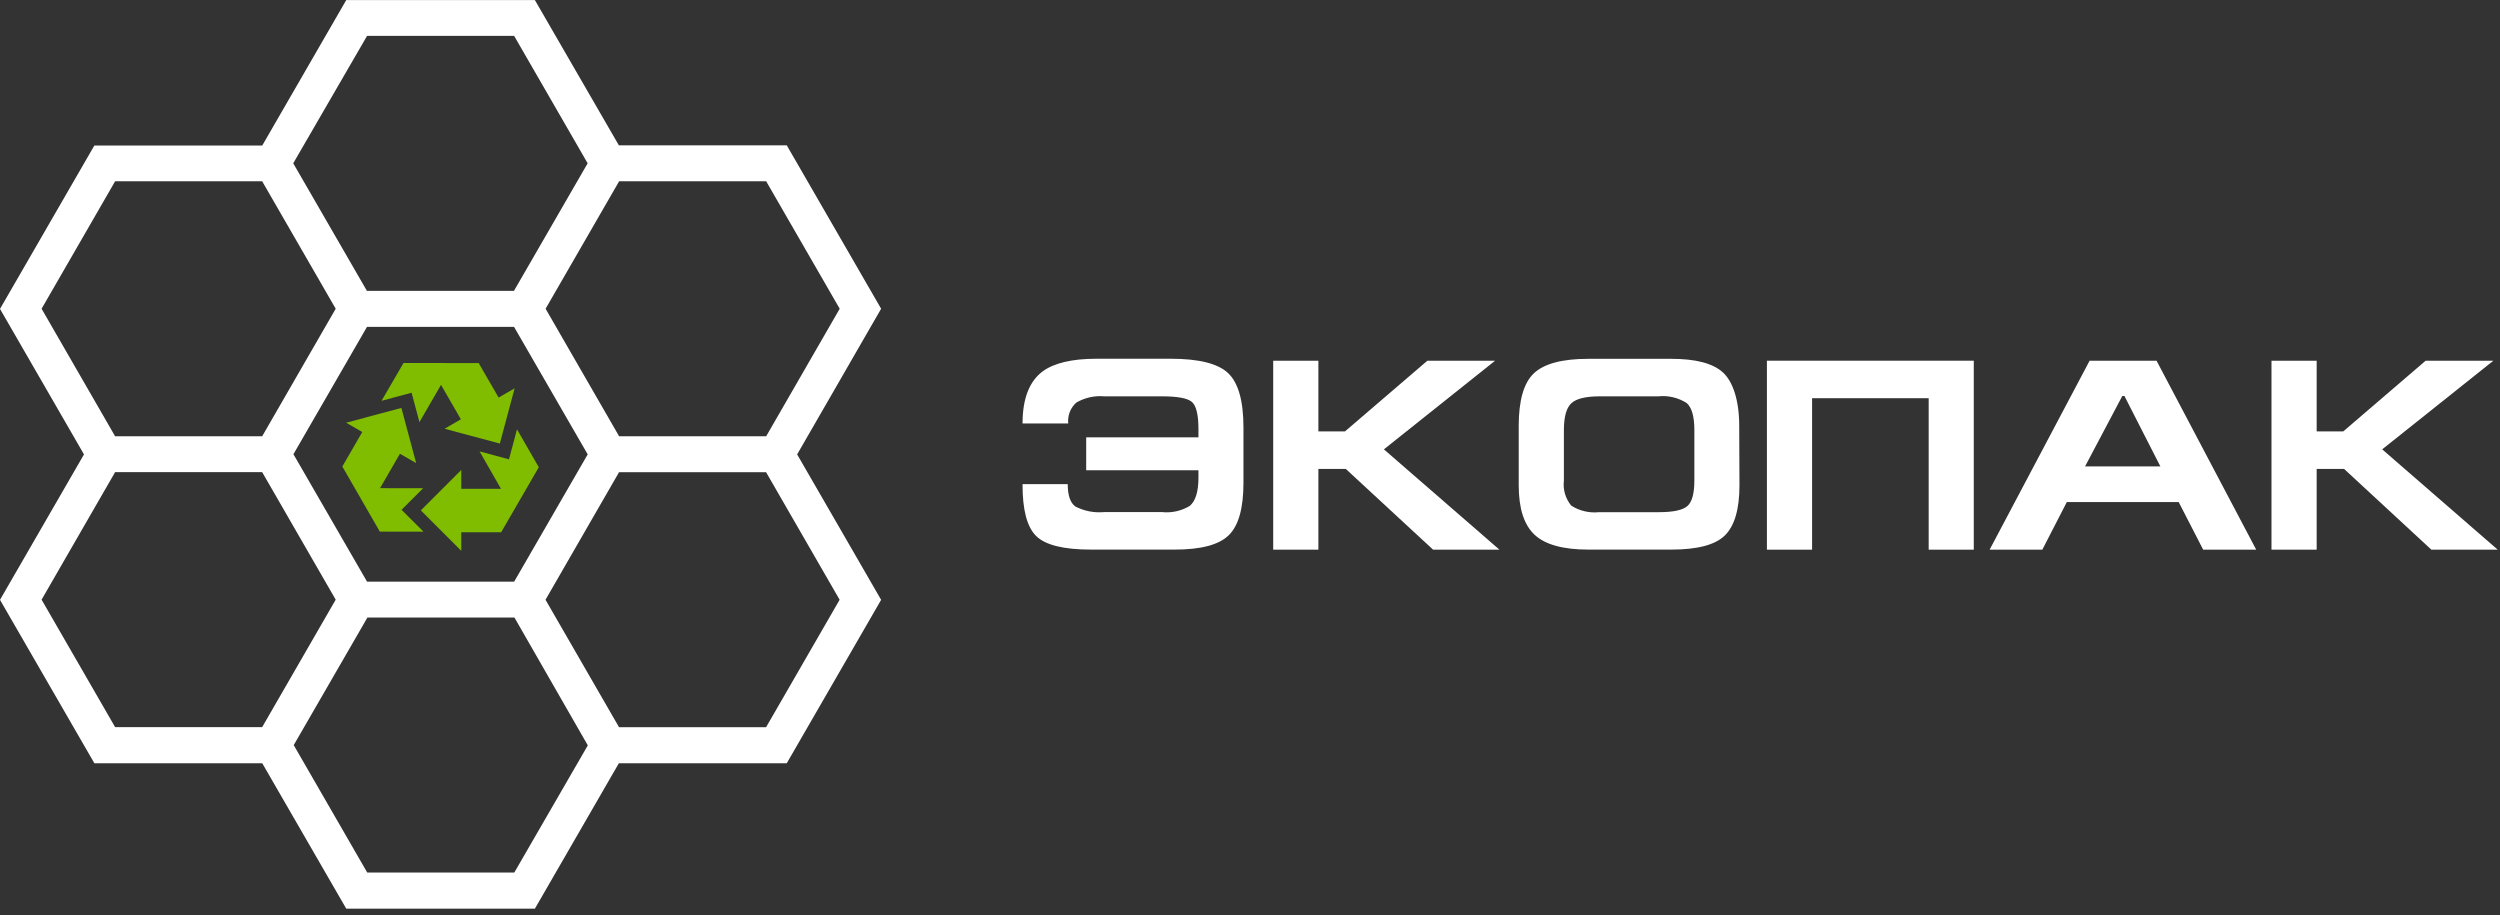
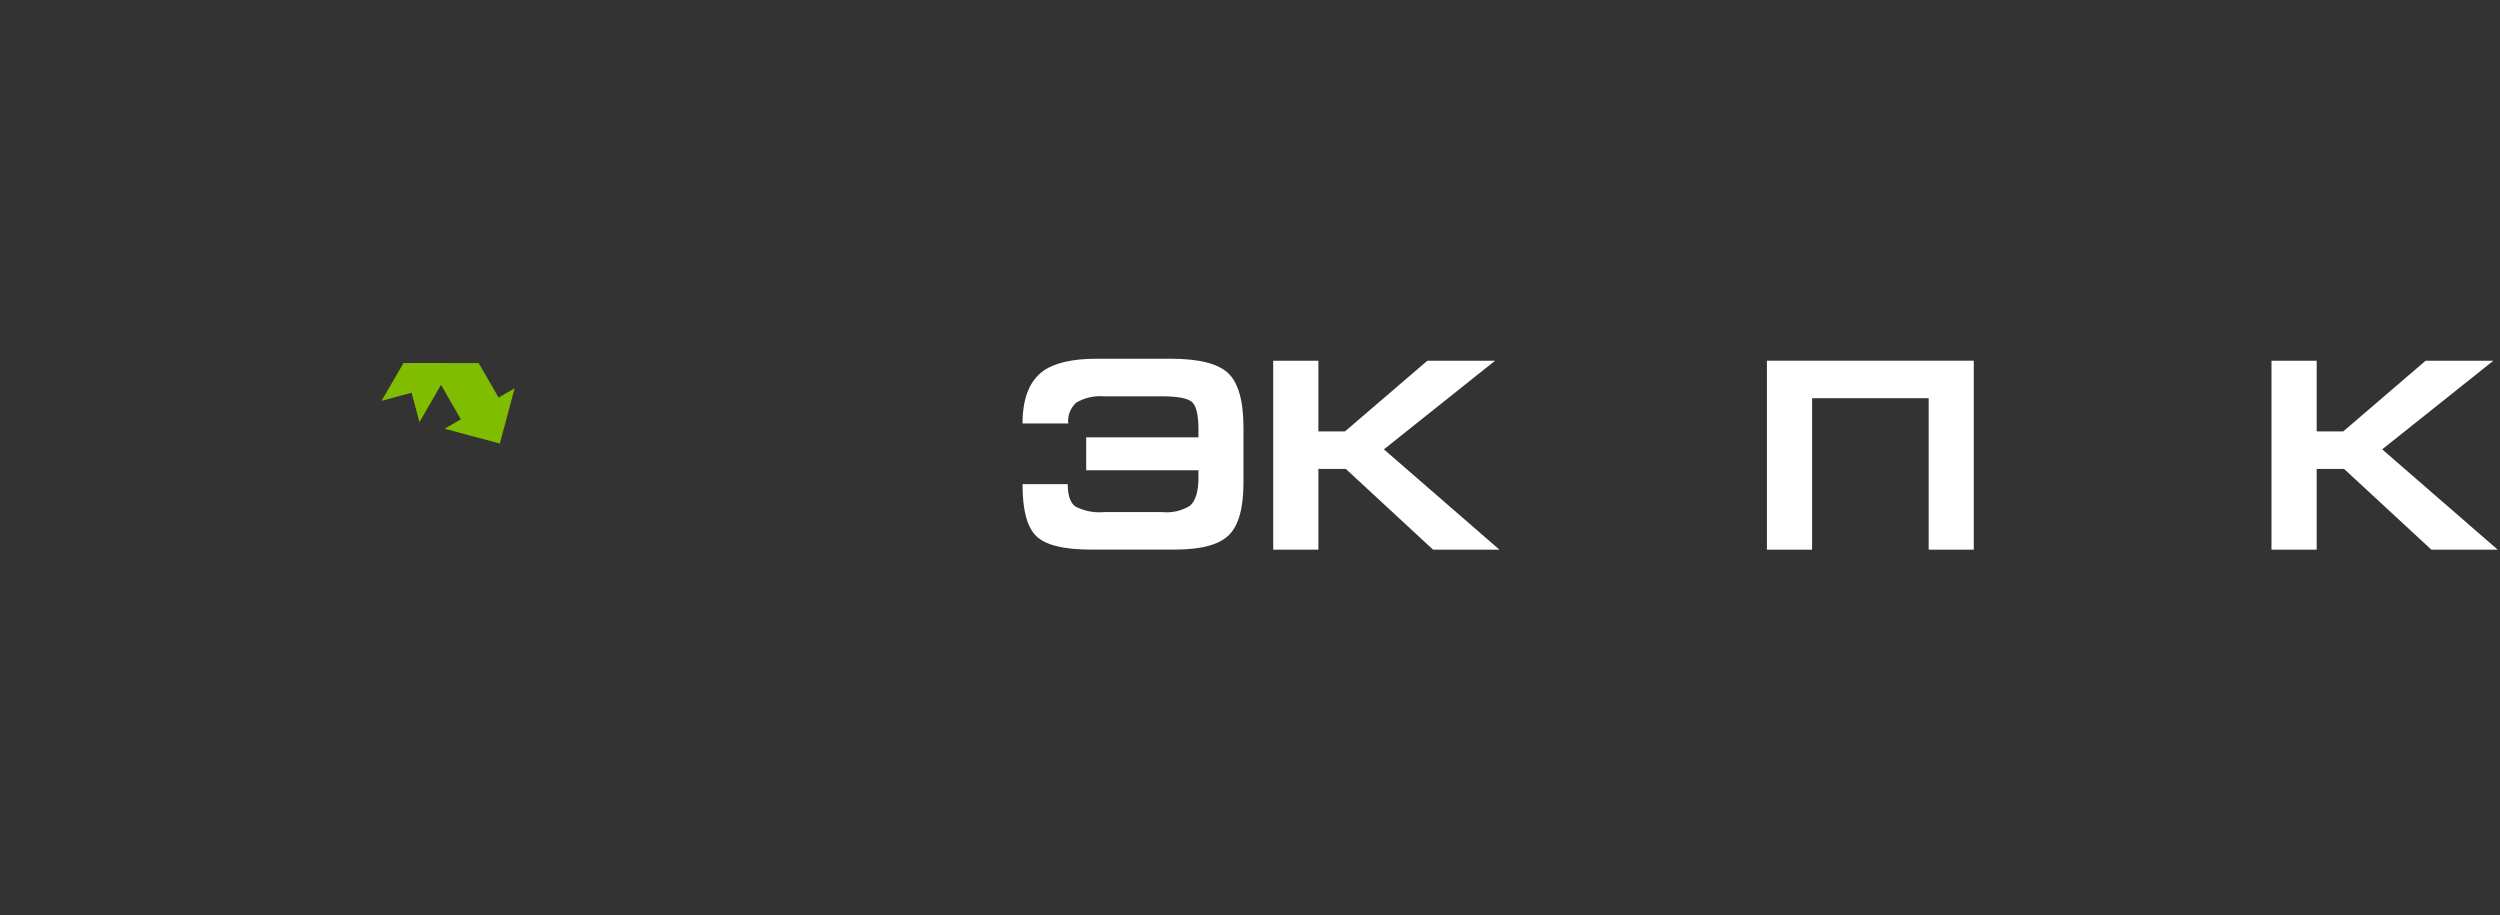
<svg xmlns="http://www.w3.org/2000/svg" width="306" height="112" viewBox="0 0 306 112" fill="none">
  <rect x="0" y="0" width="306" height="112" fill="#333333" stroke="none" />
  <g clip-path="url(#clip0_0_3)">
-     <path d="M107.85 37.79L96.3 17.79H75.75L65.47 0.01H42.38L32.1 17.81H11.55L0 37.81L10.28 55.62L0 73.42L11.55 93.42H32.1L42.38 111.22H65.47L75.75 93.42H96.3L107.85 73.42L97.57 55.62L107.85 37.79ZM102.78 37.79L93.78 53.4H75.78L66.78 37.79L75.78 22.19H93.78L102.78 37.79ZM62.93 71.2H44.93L36.04 55.81L35.91 55.6L36.04 55.38L44.92 40.01H62.92L71.81 55.4L71.94 55.62L71.81 55.83L62.93 71.2ZM44.93 4.39H62.93L71.93 19.99L71.8 20.21L62.91 35.6H44.91L36.02 20.21L35.89 19.99L44.93 4.39ZM14.09 22.19H32.09L41.09 37.79L32.09 53.4H14.09L5.09 37.79L14.09 22.19ZM5.09 73.4L14.09 57.79H32.09L41.09 73.4L32.09 89H14.09L5.09 73.4ZM62.95 106.8H44.95L35.95 91.2L36.08 90.98L44.97 75.59H62.97L71.82 91.01L71.95 91.23L62.95 106.8ZM93.77 89.01H75.77L66.77 73.41L75.77 57.8H93.77L102.77 73.41L93.77 89.01Z" fill="white" />
-     <path d="M63.28 52.55L62.3 56.22L58.7 55.25L61.32 59.83H56.46V57.55H56.43L51.51 62.47L56.46 67.42V65.15H61.34L65.95 57.19L63.28 52.55Z" fill="#80BC00" />
-     <path d="M51.84 65.08L49.15 62.4L51.79 59.76L46.52 59.75L48.95 55.54L50.92 56.67L50.93 56.65L49.13 49.93L42.37 51.74L44.34 52.88L41.9 57.1L46.49 65.07L51.84 65.08Z" fill="#80BC00" />
    <path d="M46.7 49.06L50.38 48.07L51.34 51.67L53.98 47.11L56.41 51.32L54.45 52.46L54.46 52.49L61.18 54.29L62.99 47.53L61.03 48.66L58.59 44.44L49.39 44.43L46.7 49.06Z" fill="#80BC00" />
    <path d="M132.95 53.53H146.69V52.53C146.69 50.76 146.42 49.65 145.88 49.19C145.34 48.73 144.11 48.51 142.2 48.51H135.16C133.972 48.408 132.782 48.673 131.75 49.27C131.391 49.586 131.114 49.983 130.94 50.429C130.766 50.874 130.701 51.355 130.75 51.83H125.16C125.16 48.803 125.983 46.677 127.63 45.45C129 44.45 131.19 43.91 134.18 43.91H143.3C146.72 43.91 149.05 44.49 150.3 45.65C151.55 46.81 152.2 49.03 152.2 52.33V59.09C152.2 62.203 151.6 64.343 150.4 65.51C149.2 66.69 147 67.27 143.78 67.27H133.52C130.187 67.27 127.957 66.717 126.83 65.61C125.703 64.503 125.147 62.387 125.16 59.26H130.69C130.69 60.63 131 61.55 131.63 62C132.715 62.557 133.936 62.793 135.15 62.68H142.23C143.416 62.805 144.61 62.538 145.63 61.92C146.34 61.32 146.69 60.17 146.69 58.46V57.56H132.95V53.53Z" fill="white" />
    <path d="M161.37 44.15V52.8H164.63L174.71 44.15H183L169.39 55L183.53 67.28H175.41L164.73 57.4H161.37V67.28H155.84V44.15H161.37Z" fill="white" />
-     <path d="M212.91 59.39C212.91 62.317 212.317 64.363 211.13 65.53C209.95 66.7 207.76 67.27 204.56 67.27H194.41C191.33 67.27 189.14 66.667 187.84 65.46C186.54 64.253 185.89 62.23 185.89 59.39V52.13C185.89 49.01 186.51 46.85 187.76 45.68C189.01 44.51 191.22 43.92 194.41 43.92H204.56C207.56 43.92 209.66 44.47 210.88 45.58C212.1 46.69 212.88 48.98 212.88 52.13L212.91 59.39ZM191.42 58.82C191.354 59.366 191.4 59.92 191.555 60.447C191.71 60.975 191.97 61.466 192.32 61.89C193.337 62.536 194.542 62.818 195.74 62.69H203.06C204.84 62.69 206 62.43 206.56 61.92C207.12 61.41 207.39 60.37 207.39 58.79V52.63C207.39 50.99 207.08 49.89 206.46 49.34C205.425 48.675 204.194 48.383 202.97 48.51H195.84C194.11 48.51 192.94 48.79 192.33 49.36C191.72 49.93 191.42 51.03 191.42 52.67V58.82Z" fill="white" />
    <path d="M216.27 44.15H241.59V67.28H236.07V48.74H221.8V67.28H216.27V44.15Z" fill="white" />
-     <path d="M249.98 67.28H243.53L255.77 44.15H263.96L276.16 67.28H269.67L266.67 61.45H252.98L249.98 67.28ZM255.21 57.09H264.43L260.03 48.47H259.77L255.21 57.09Z" fill="white" />
    <path d="M283.56 44.15V52.8H286.82L296.9 44.15H305.19L291.58 55L305.72 67.28H297.6L286.92 57.4H283.56V67.28H278.03V44.15H283.56Z" fill="white" />
  </g>
  <defs>
    <clipPath id="clip0_0_3">
      <rect width="305.72" height="111.2" fill="white" />
    </clipPath>
  </defs>
</svg>